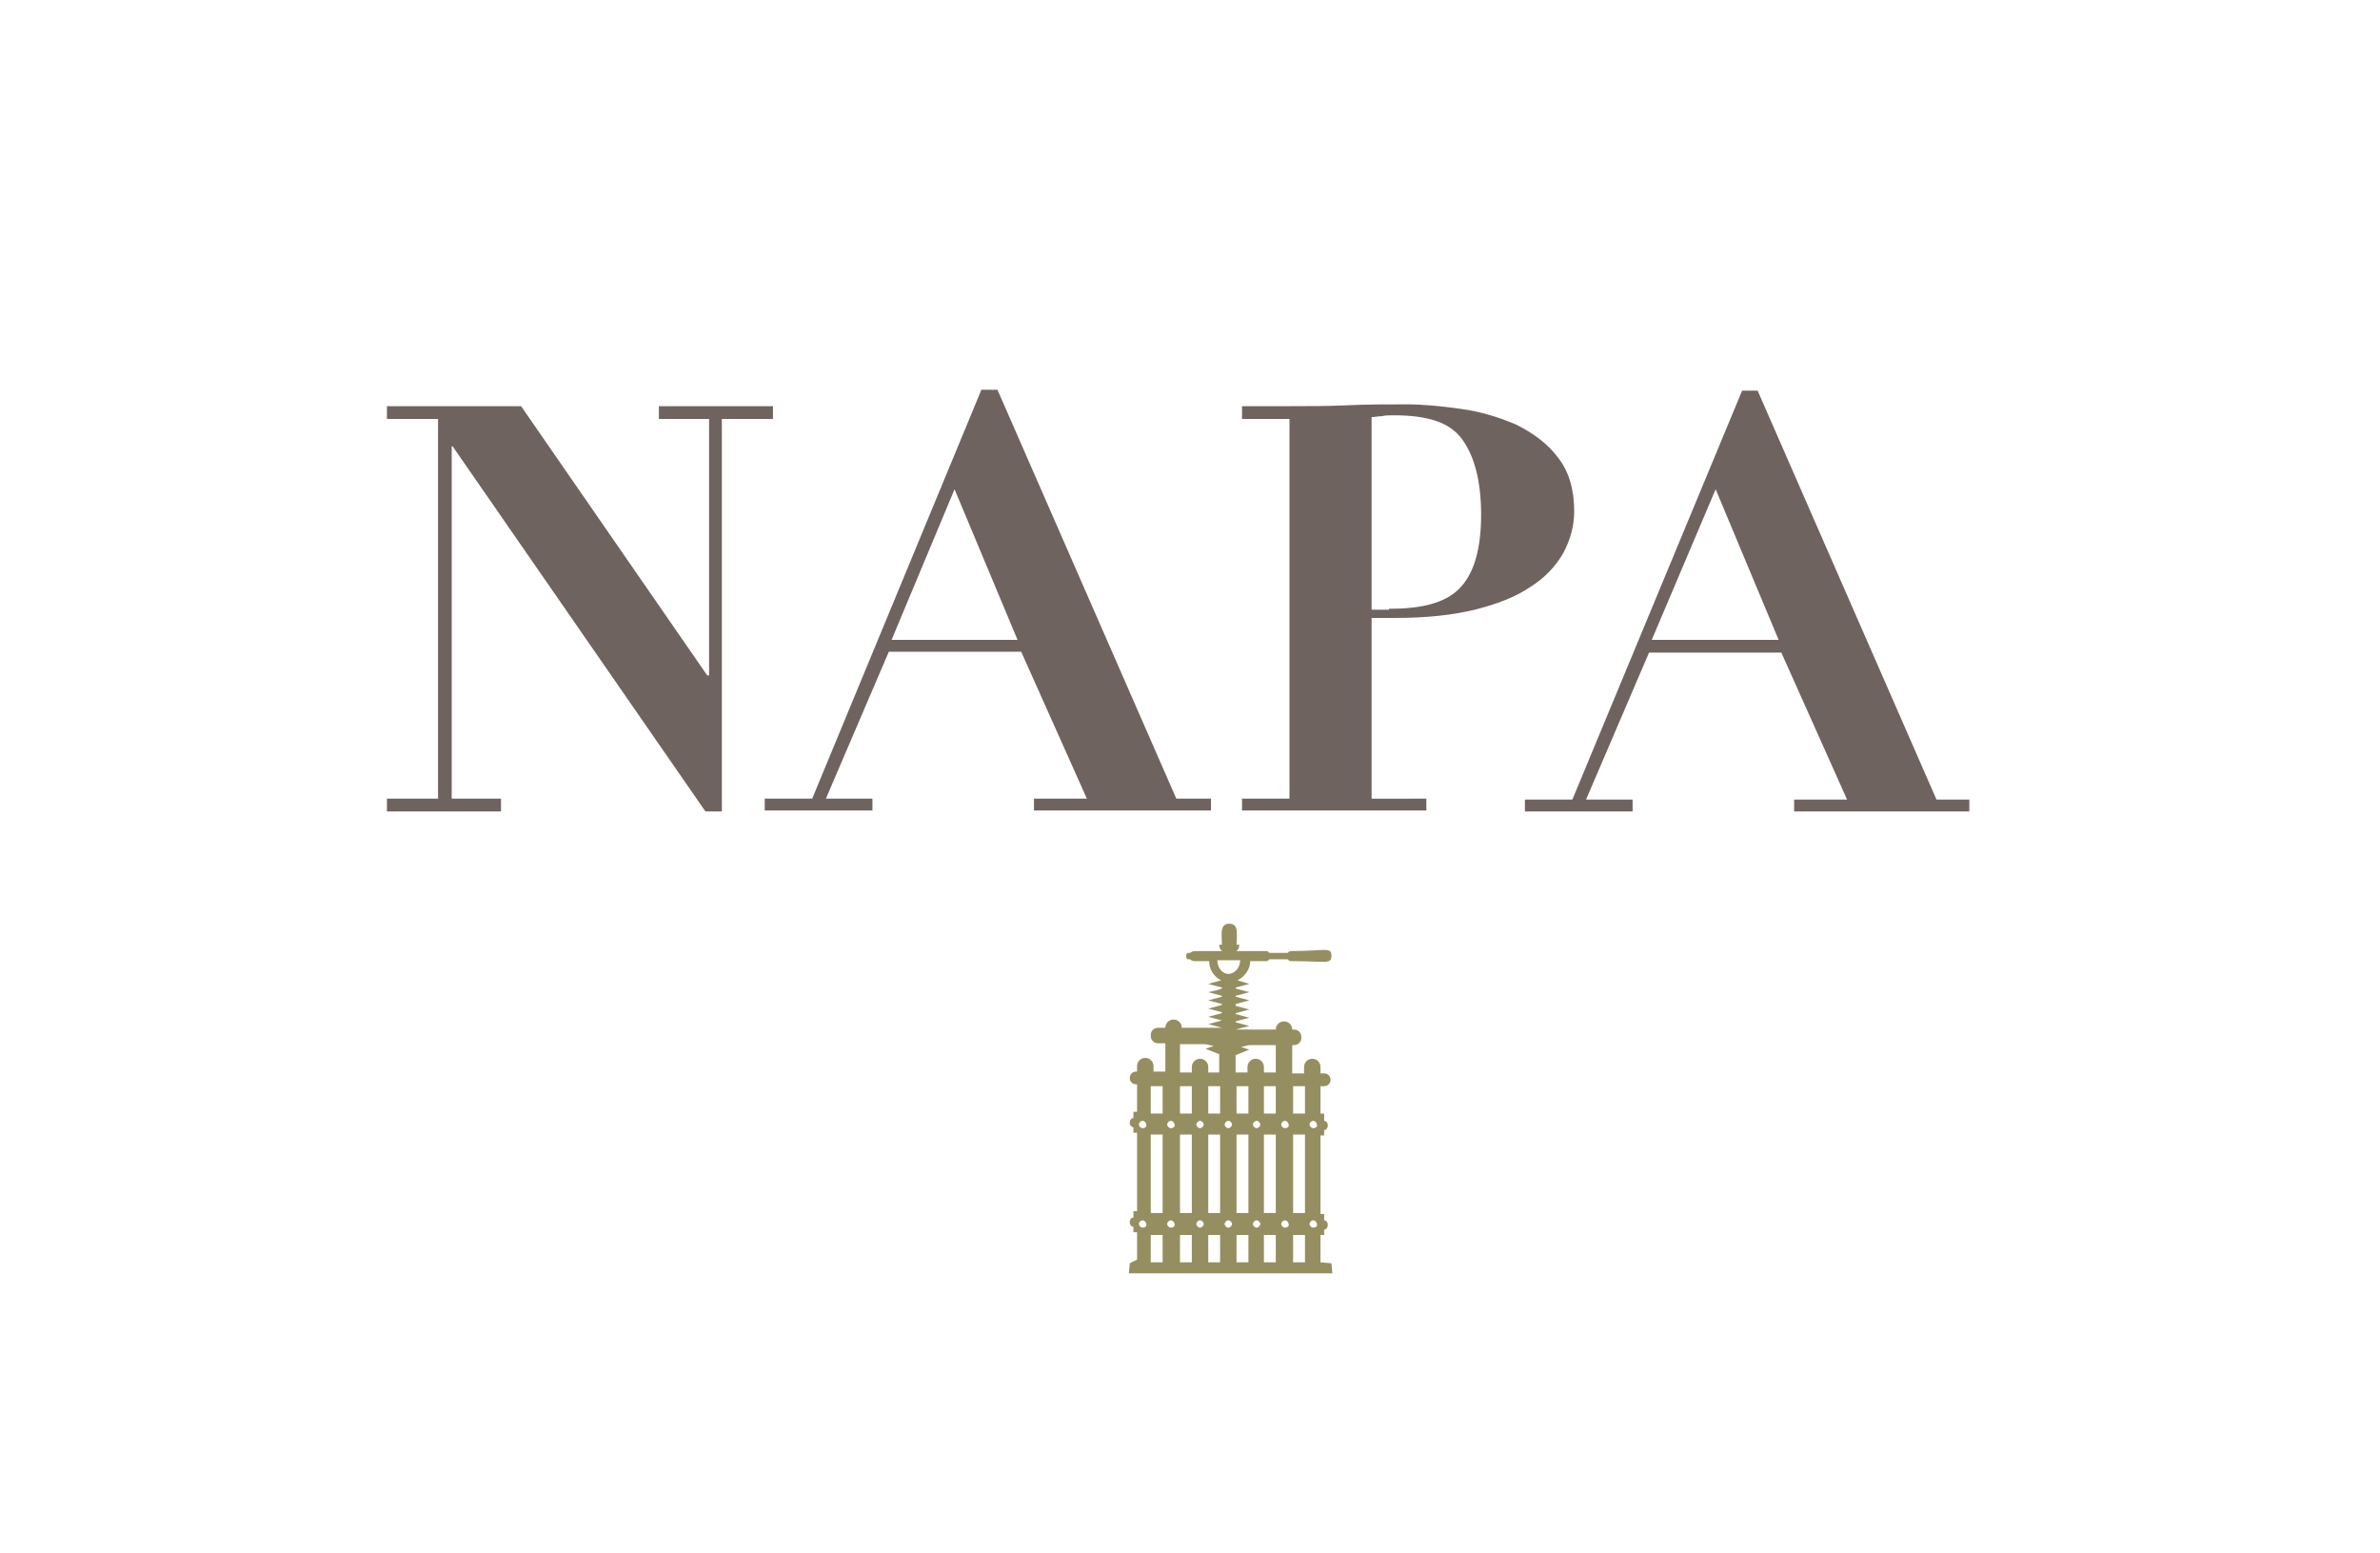
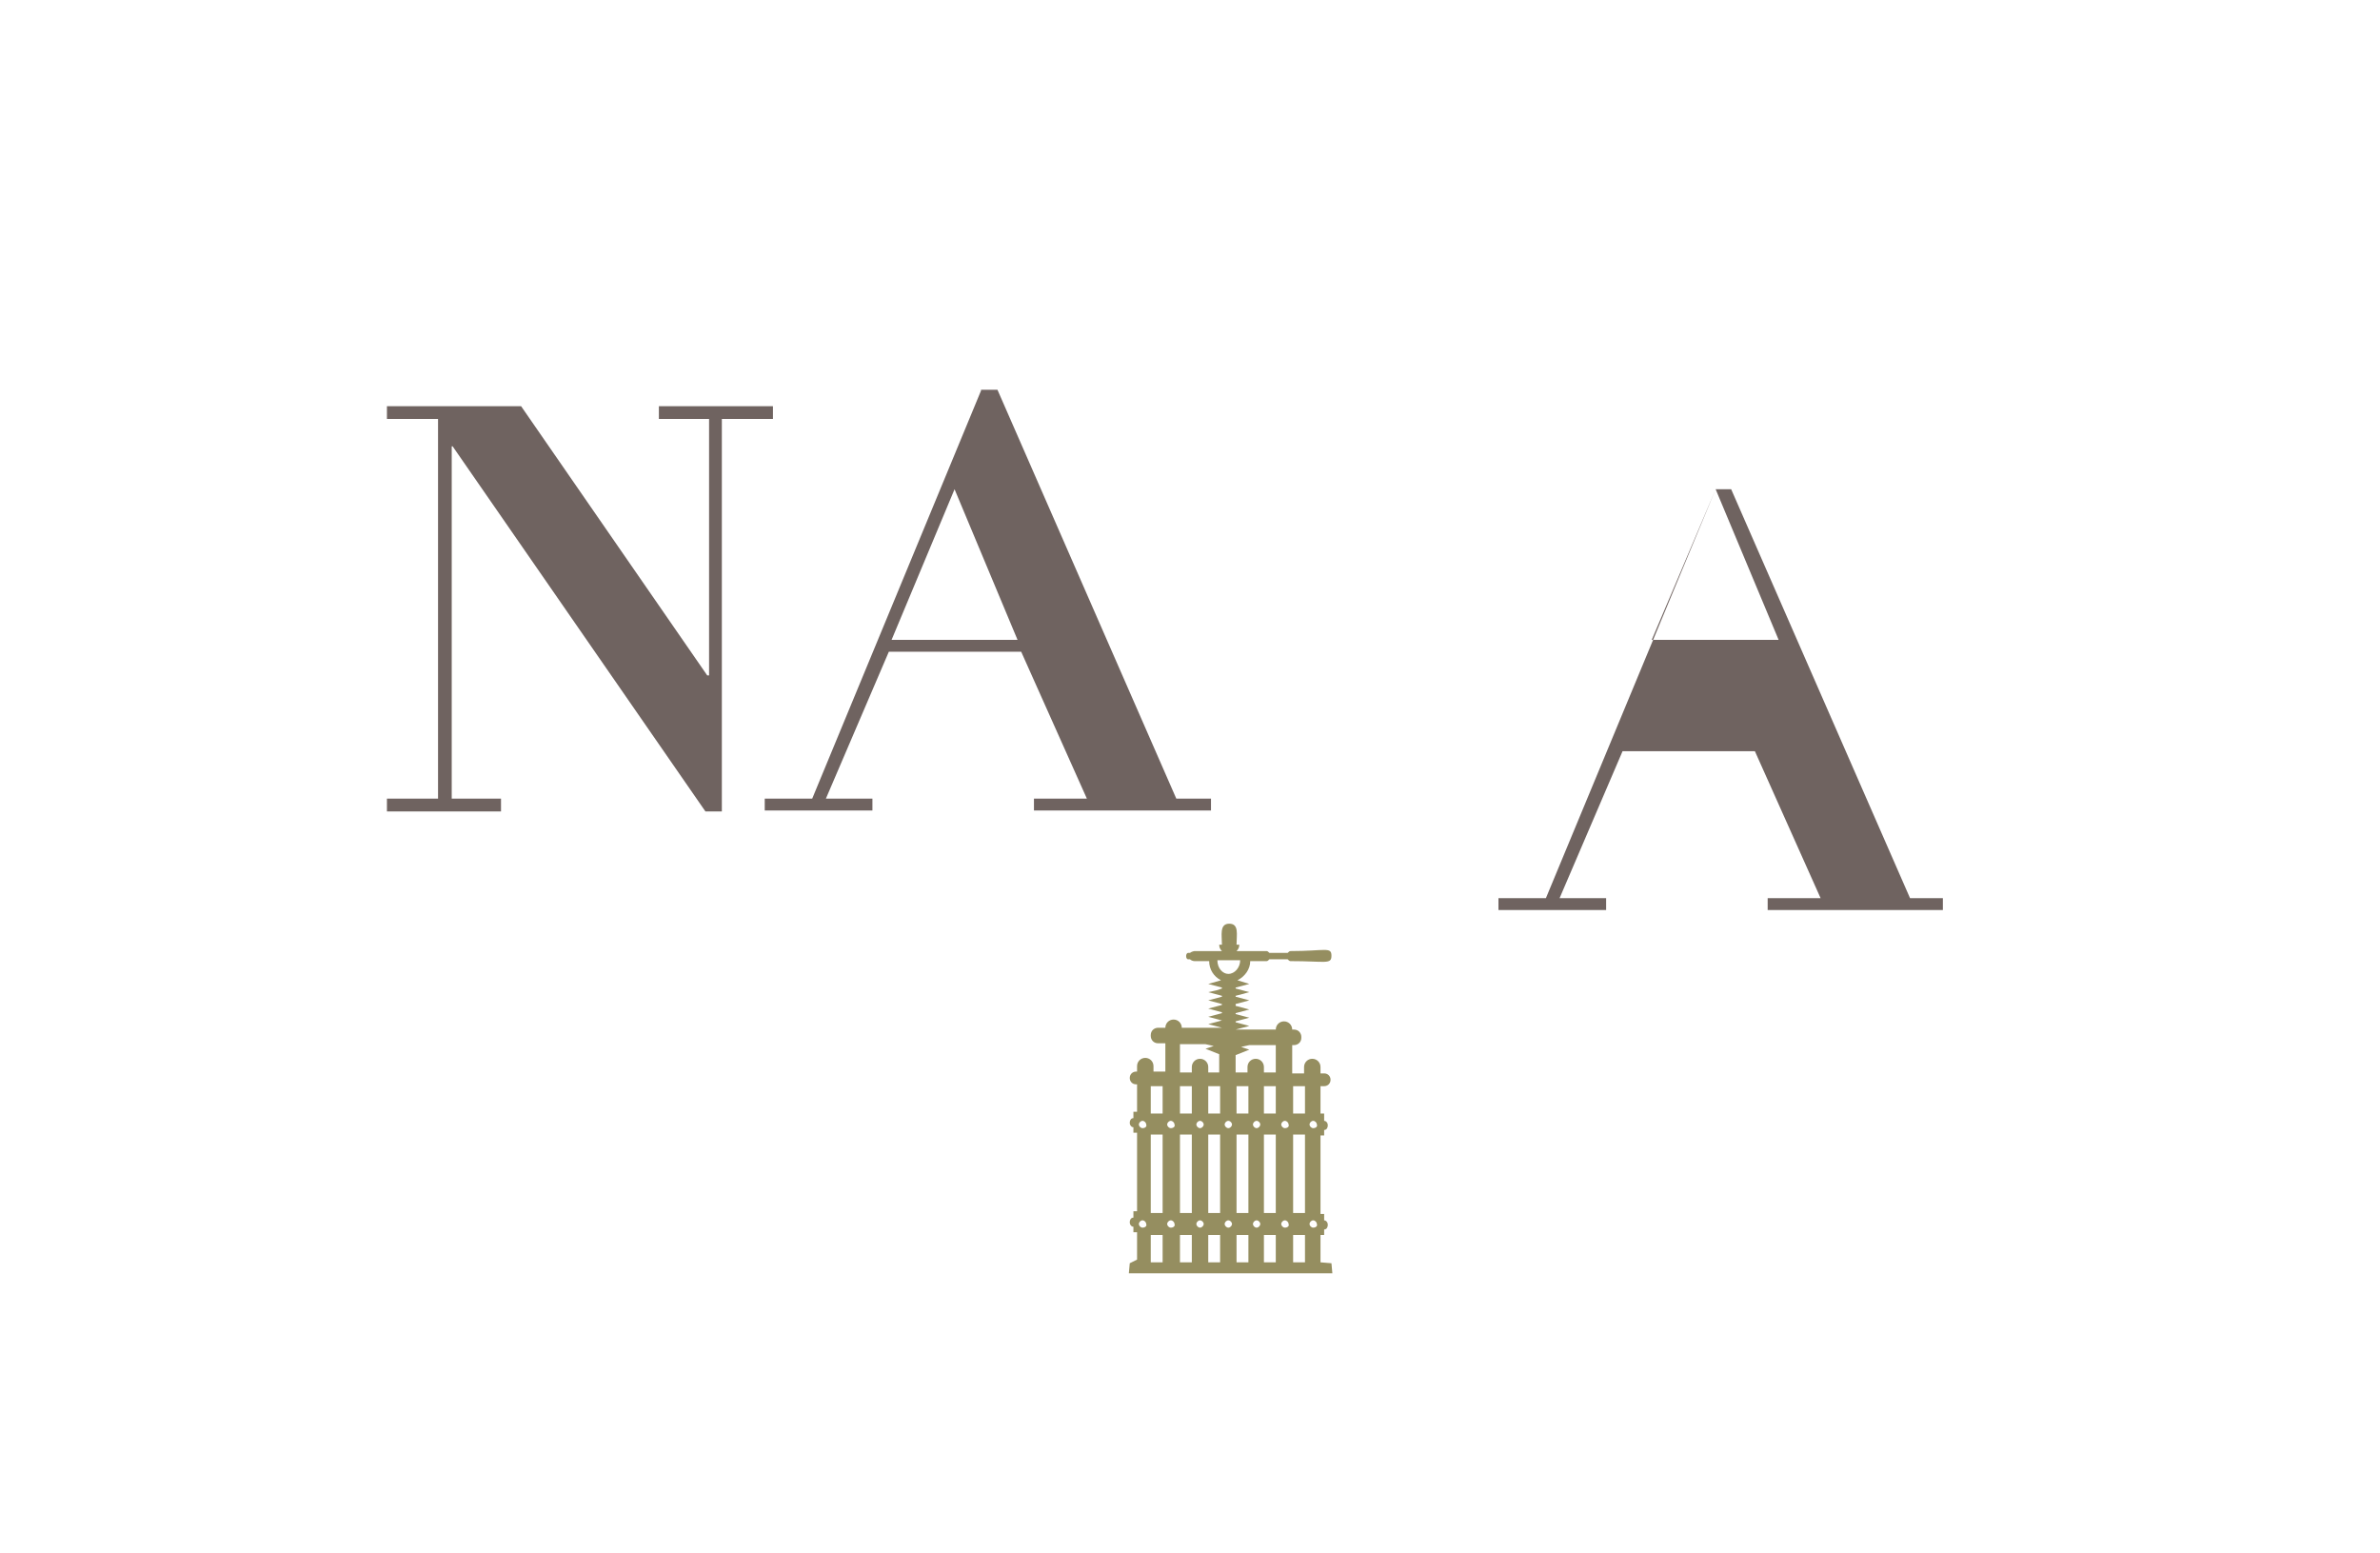
<svg xmlns="http://www.w3.org/2000/svg" version="1.1" id="NAPA_MAIN_BRAND" x="0px" y="0px" viewBox="0 0 260.8 170.1" style="enable-background:new 0 0 260.8 170.1;" xml:space="preserve">
  <style type="text/css">
	.st0{fill:#6F6360;}
	.st1{fill:#958E60;}
</style>
  <polygon class="st0" points="72.2,44.5 72.2,45.9 77.7,45.9 77.7,74 77.5,74 57.1,44.5 42.4,44.5 42.4,45.9 48,45.9 48,87.5   42.4,87.5 42.4,88.9 54.9,88.9 54.9,87.5 49.5,87.5 49.5,48.9 49.6,48.9 77.3,88.9 79.1,88.9 79.1,45.9 84.7,45.9 84.7,44.5 " />
  <path class="st0" d="M104.6,53.6l6.9,16.5H97.7L104.6,53.6z M107.5,42.8L89,87.5h-5.2v1.3h11.8v-1.3h-5.1l6.9-16.1h14.5l7.2,16.1  h-5.8v1.3h19.4v-1.3h-3.8l-19.6-44.8H107.5z" />
-   <path class="st0" d="M188,53.6l6.9,16.5H181L188,53.6z M190.9,42.8l-18.6,44.8h-5.2v1.3h11.8v-1.3h-5.1l6.9-16.1h14.5l7.2,16.1h-5.8  v1.3h19.2v-1.3h-3.6l-19.6-44.8H190.9z" />
+   <path class="st0" d="M188,53.6l6.9,16.5H181L188,53.6z l-18.6,44.8h-5.2v1.3h11.8v-1.3h-5.1l6.9-16.1h14.5l7.2,16.1h-5.8  v1.3h19.2v-1.3h-3.6l-19.6-44.8H190.9z" />
  <g>
-     <path class="st0" d="M156.3,87.5v1.3h-20.2v-1.3h5.2V45.9h-5.2v-1.4h5.2c2.1,0,4.2,0,6.4-0.1c2.1-0.1,4.2-0.1,6.4-0.1   c1.9,0,3.9,0.2,6,0.5c2.2,0.3,4.1,0.9,6,1.7c1.8,0.9,3.4,2,4.6,3.6c1.2,1.5,1.8,3.5,1.8,5.9c0,1.6-0.4,3.1-1.2,4.6   c-0.8,1.4-2,2.7-3.6,3.7c-1.6,1.1-3.7,1.9-6.1,2.5c-2.5,0.6-5.3,0.9-8.7,0.9h-2.6v19.8H156.3z M152.2,66.7c3.5,0,6.1-0.6,7.7-2.2   c1.6-1.6,2.4-4.3,2.4-8.1c0-3.6-0.7-6.4-2.1-8.3c-1.4-1.9-3.9-2.6-7.5-2.6c-0.5,0-0.9,0-1.3,0.1c-0.4,0-0.8,0.1-1.1,0.1v21.1H152.2   z" />
    <path class="st1" d="M143.9,123.6c-0.2,0-0.4-0.2-0.4-0.4c0-0.2,0.2-0.4,0.4-0.4s0.4,0.2,0.4,0.4   C144.4,123.4,144.2,123.6,143.9,123.6 M143.9,134.5c-0.2,0-0.4-0.2-0.4-0.4c0-0.2,0.2-0.4,0.4-0.4s0.4,0.2,0.4,0.4   C144.4,134.3,144.2,134.5,143.9,134.5 M143,122h-1.3v-3h1.3V122z M143,132.9h-1.3v-8.6h1.3V132.9z M143,138.3h-1.3v-3h1.3V138.3z    M140.8,123.6c-0.2,0-0.4-0.2-0.4-0.4c0-0.2,0.2-0.4,0.4-0.4s0.4,0.2,0.4,0.4C141.3,123.4,141.1,123.6,140.8,123.6 M140.8,134.5   c-0.2,0-0.4-0.2-0.4-0.4c0-0.2,0.2-0.4,0.4-0.4s0.4,0.2,0.4,0.4C141.3,134.3,141.1,134.5,140.8,134.5 M139.8,117.5h-1.3v-0.6   c0-0.5-0.4-0.9-0.9-0.9c-0.5,0-0.9,0.4-0.9,0.9v0.6h-1.3v-1.9l1.5-0.6l-0.9-0.3l0.9-0.2l0,0h2.9V117.5z M139.8,122h-1.3v-3h1.3V122   z M139.8,132.9h-1.3v-8.6h1.3V132.9z M139.8,138.3h-1.3v-3h1.3V138.3z M137.7,123.6c-0.2,0-0.4-0.2-0.4-0.4c0-0.2,0.2-0.4,0.4-0.4   c0.2,0,0.4,0.2,0.4,0.4C138.1,123.4,137.9,123.6,137.7,123.6 M137.7,134.5c-0.2,0-0.4-0.2-0.4-0.4c0-0.2,0.2-0.4,0.4-0.4   c0.2,0,0.4,0.2,0.4,0.4C138.1,134.3,137.9,134.5,137.7,134.5 M136.8,122h-1.3v-3h1.3V122z M136.8,132.9h-1.3v-8.6h1.3V132.9z    M136.8,138.3h-1.3v-3h1.3V138.3z M134.6,123.6c-0.2,0-0.4-0.2-0.4-0.4c0-0.2,0.2-0.4,0.4-0.4c0.2,0,0.4,0.2,0.4,0.4   C135,123.4,134.8,123.6,134.6,123.6 M134.6,134.5c-0.2,0-0.4-0.2-0.4-0.4c0-0.2,0.2-0.4,0.4-0.4c0.2,0,0.4,0.2,0.4,0.4   C135,134.3,134.8,134.5,134.6,134.5 M133.4,105.2h2.5c0,0.8-0.6,1.5-1.3,1.5C134,106.7,133.4,106.1,133.4,105.2 M133.7,117.5h-1.3   v-0.6c0-0.5-0.4-0.9-0.9-0.9c-0.5,0-0.9,0.4-0.9,0.9v0.6h-1.3v-3.1h2.8l0,0l0.9,0.2l-0.9,0.3l1.5,0.6V117.5z M133.7,122h-1.3v-3   h1.3V122z M133.7,132.9h-1.3v-8.6h1.3V132.9z M133.7,138.3h-1.3v-3h1.3V138.3z M131.5,123.6c-0.2,0-0.4-0.2-0.4-0.4   c0-0.2,0.2-0.4,0.4-0.4c0.2,0,0.4,0.2,0.4,0.4C131.9,123.4,131.7,123.6,131.5,123.6 M131.5,134.5c-0.2,0-0.4-0.2-0.4-0.4   c0-0.2,0.2-0.4,0.4-0.4c0.2,0,0.4,0.2,0.4,0.4C131.9,134.3,131.7,134.5,131.5,134.5 M130.6,122h-1.3v-3h1.3V122z M130.6,132.9h-1.3   v-8.6h1.3V132.9z M130.6,138.3h-1.3v-3h1.3V138.3z M128.3,123.6c-0.2,0-0.4-0.2-0.4-0.4c0-0.2,0.2-0.4,0.4-0.4   c0.2,0,0.4,0.2,0.4,0.4C128.8,123.4,128.6,123.6,128.3,123.6 M128.3,134.5c-0.2,0-0.4-0.2-0.4-0.4c0-0.2,0.2-0.4,0.4-0.4   c0.2,0,0.4,0.2,0.4,0.4C128.8,134.3,128.6,134.5,128.3,134.5 M127.4,122h-1.3v-3h1.3V122z M127.4,132.9h-1.3v-8.6h1.3V132.9z    M127.4,138.3h-1.3v-3h1.3V138.3z M125.2,123.6c-0.2,0-0.4-0.2-0.4-0.4c0-0.2,0.2-0.4,0.4-0.4c0.2,0,0.4,0.2,0.4,0.4   C125.7,123.4,125.5,123.6,125.2,123.6 M125.2,134.5c-0.2,0-0.4-0.2-0.4-0.4c0-0.2,0.2-0.4,0.4-0.4c0.2,0,0.4,0.2,0.4,0.4   C125.7,134.3,125.5,134.5,125.2,134.5 M144.7,138.3v-3h0.4v-0.6c0.3,0,0.4-0.3,0.4-0.5v0c0-0.3-0.2-0.5-0.4-0.5v-0.7h-0.4v-8.6h0.4   v-0.6c0.3,0,0.4-0.3,0.4-0.5v0c0-0.3-0.2-0.5-0.4-0.5V122h-0.4v-3h0.4c0.4,0,0.7-0.3,0.7-0.7s-0.3-0.7-0.7-0.7h-0.4v-0.7   c0-0.5-0.4-0.9-0.9-0.9c-0.5,0-0.9,0.4-0.9,0.9v0.7h-1.3v-3.1h0.2c0.4,0,0.8-0.3,0.8-0.8v-0.1c0-0.4-0.3-0.8-0.8-0.8h-0.2v0   c0-0.5-0.4-0.9-0.9-0.9h0c-0.5,0-0.9,0.4-0.9,0.9v0h-2.9h-1.5l1.5-0.4l-1.5-0.4v-0.1l1.5-0.4l-1.5-0.4v0v-0.1l1.5-0.4l-1.5-0.4V110   l1.5-0.4l-1.5-0.4v-0.1l1.5-0.4l-1.5-0.4h0v-0.1l1.5-0.4l-1.3-0.4c0.8-0.4,1.4-1.2,1.4-2.1h1.8c0.1,0,0.2-0.1,0.3-0.2h2   c0.1,0.1,0.2,0.2,0.3,0.2c3.9,0,4.5,0.4,4.5-0.6c0-1-0.7-0.5-4.5-0.5c-0.1,0-0.2,0.1-0.3,0.2h-2c-0.1-0.1-0.2-0.2-0.3-0.2h-3.3   c0.2-0.2,0.3-0.4,0.3-0.7l-0.3,0c0-1.1,0.3-2.3-0.8-2.3c-1.1,0-0.8,1.3-0.8,2.3l-0.3,0c0,0.3,0.1,0.5,0.3,0.7h-3   c-0.1,0-0.4,0.1-0.5,0.2h-0.2c-0.3,0-0.3,0.7,0,0.7h0.2c0.1,0.1,0.3,0.2,0.5,0.2h1.6c0,0.9,0.5,1.7,1.3,2.1l-1.4,0.4l1.5,0.4v0.1   l-0.6,0.2l-0.9,0.2l1.5,0.4h0v0.1l-1.5,0.4l1.5,0.4v0.1l-1.5,0.4l1.5,0.4v0.1v0l-1.5,0.4l1.5,0.4v0l-1.5,0.4l1.5,0.4h-1.5h-2.9v0   c0-0.5-0.4-0.9-0.9-0.9h0c-0.5,0-0.9,0.4-0.9,0.9v0h-0.8c-0.4,0-0.8,0.3-0.8,0.8v0.1c0,0.4,0.3,0.8,0.8,0.8h0.8v3.1h-1.3v-0.6   c0-0.5-0.4-0.9-0.9-0.9c-0.5,0-0.9,0.4-0.9,0.9v0.6h-0.1c-0.4,0-0.7,0.3-0.7,0.7s0.3,0.7,0.7,0.7h0.1v3h-0.4v0.7   c-0.3,0-0.4,0.3-0.4,0.5v0c0,0.3,0.2,0.5,0.4,0.5v0.6h0.4v8.6h-0.4v0.7c-0.3,0-0.4,0.3-0.4,0.5v0c0,0.3,0.2,0.5,0.4,0.5v0.6h0.4v3   l-0.8,0.4l-0.1,1.1h22.3l-0.1-1.1L144.7,138.3z" />
  </g>
  <g>
</g>
  <g>
</g>
  <g>
</g>
  <g>
</g>
  <g>
</g>
  <g>
</g>
</svg>